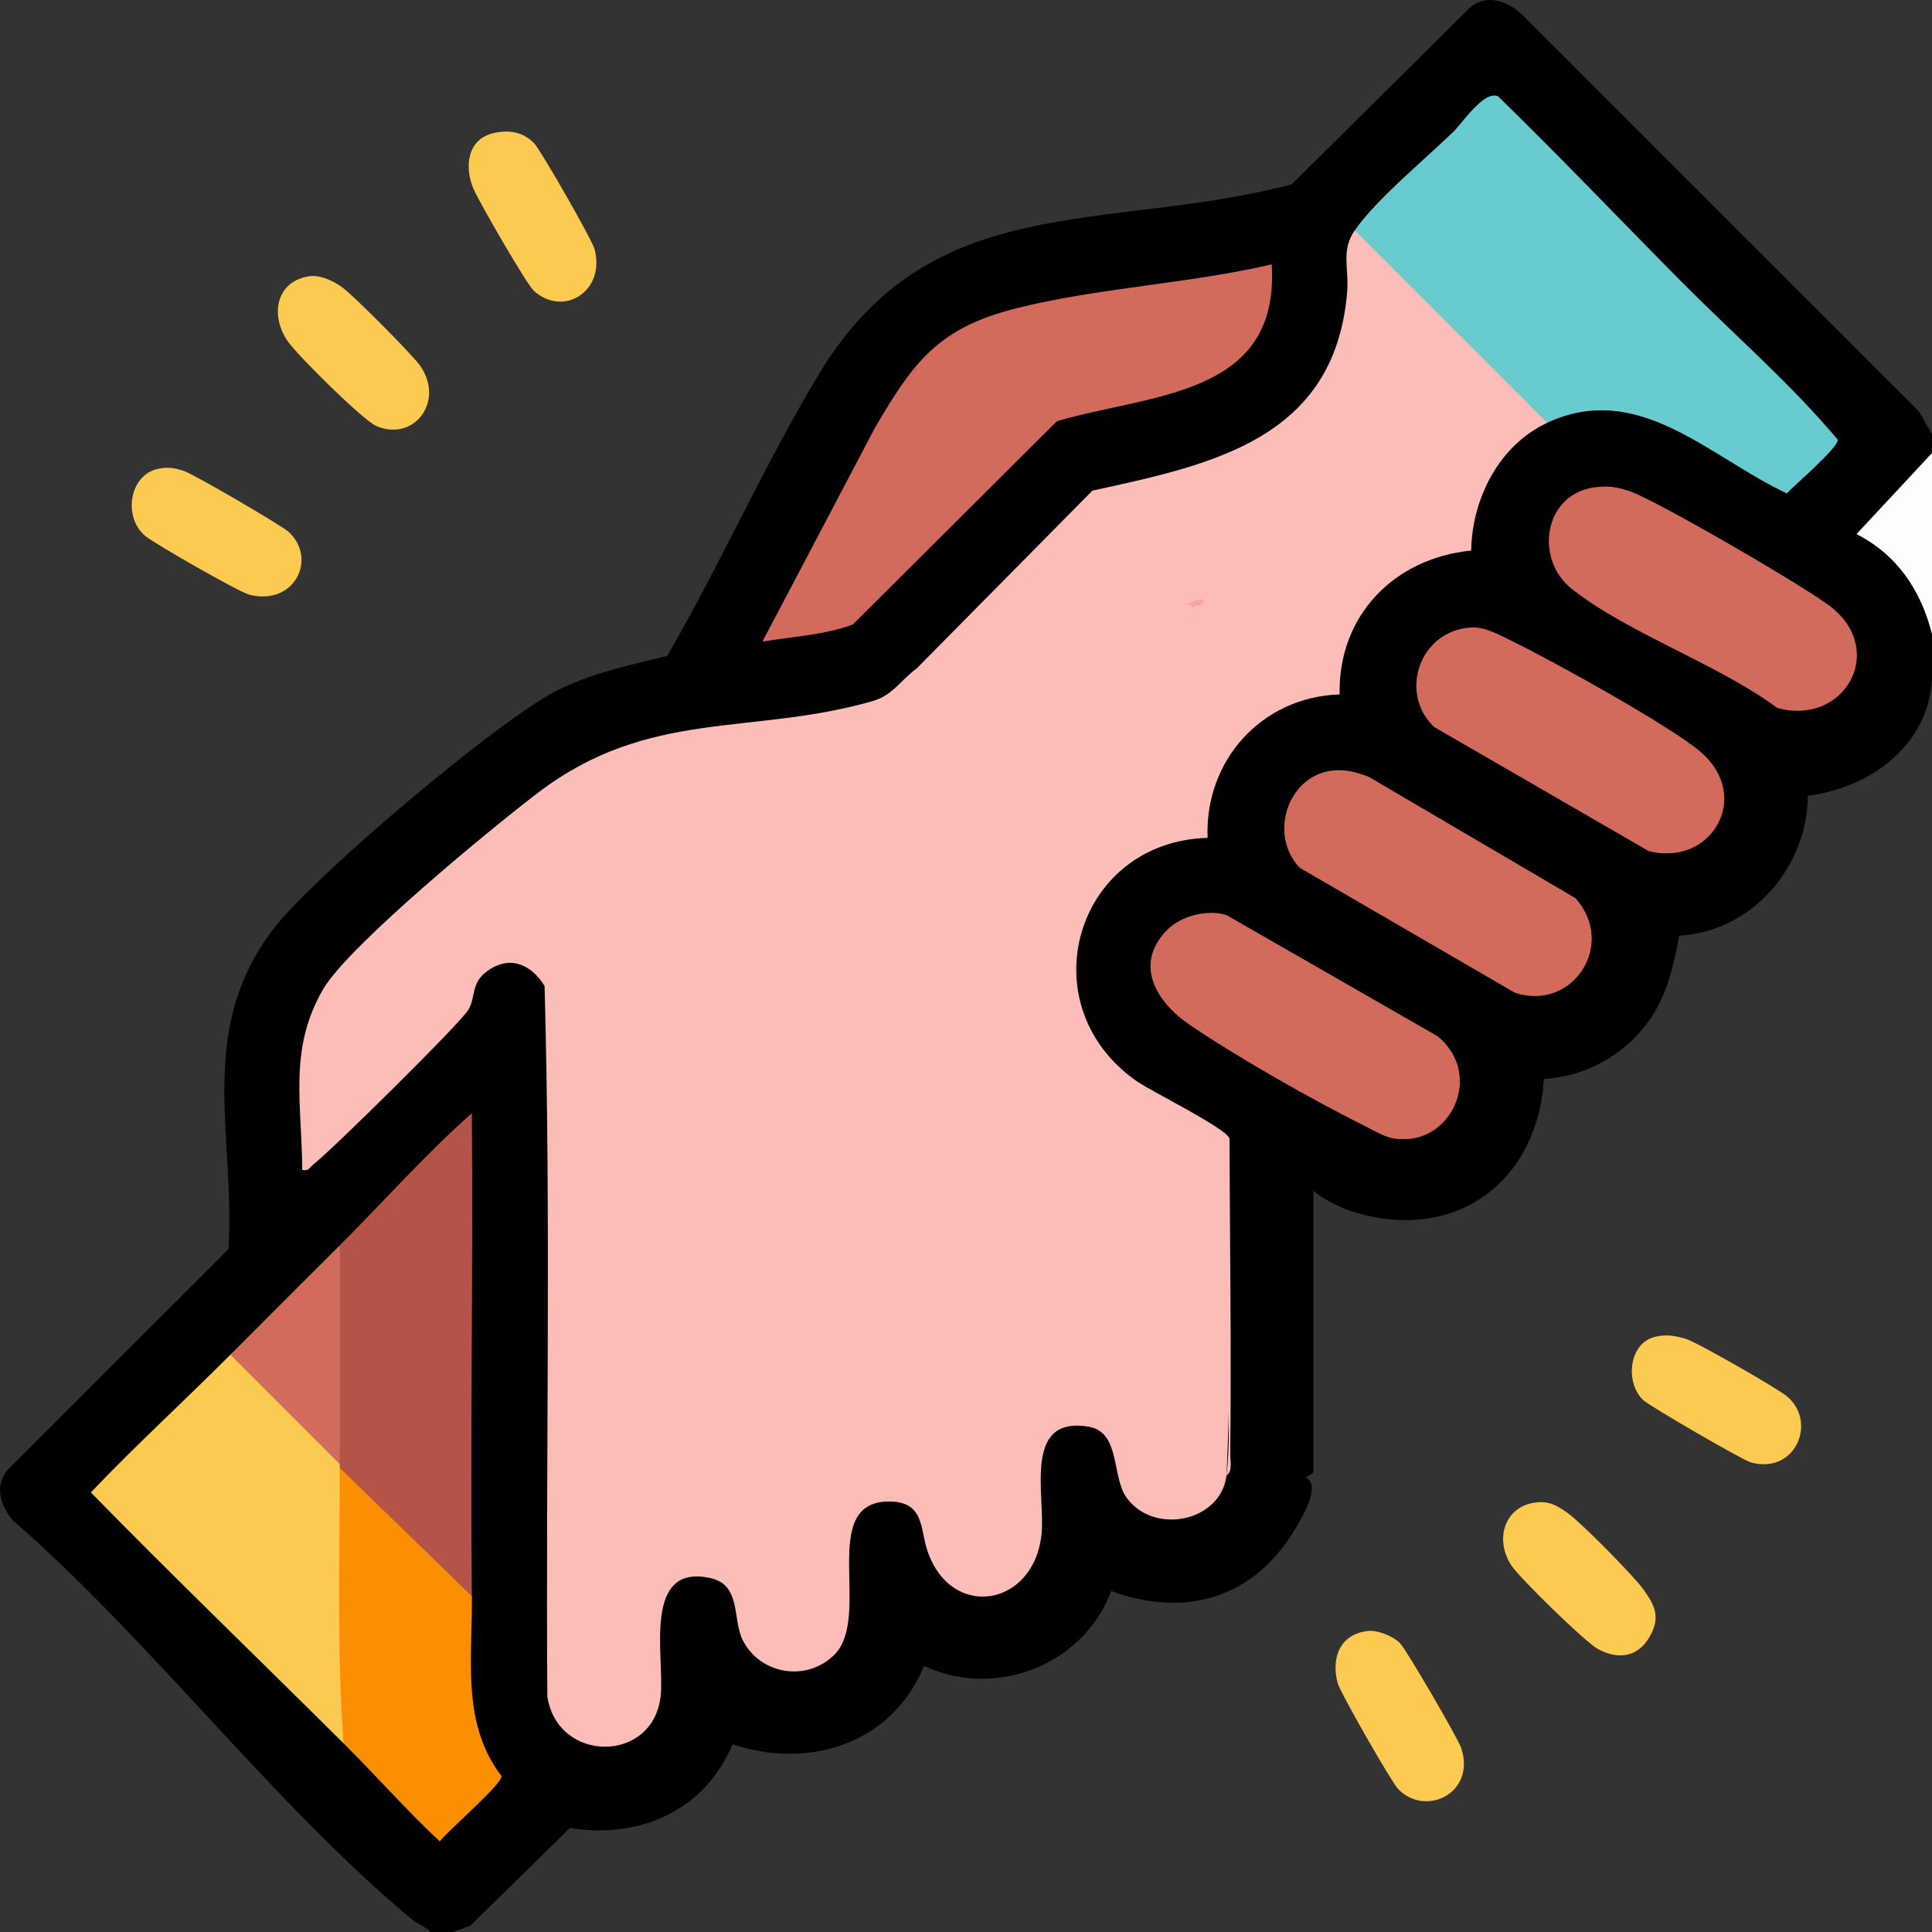
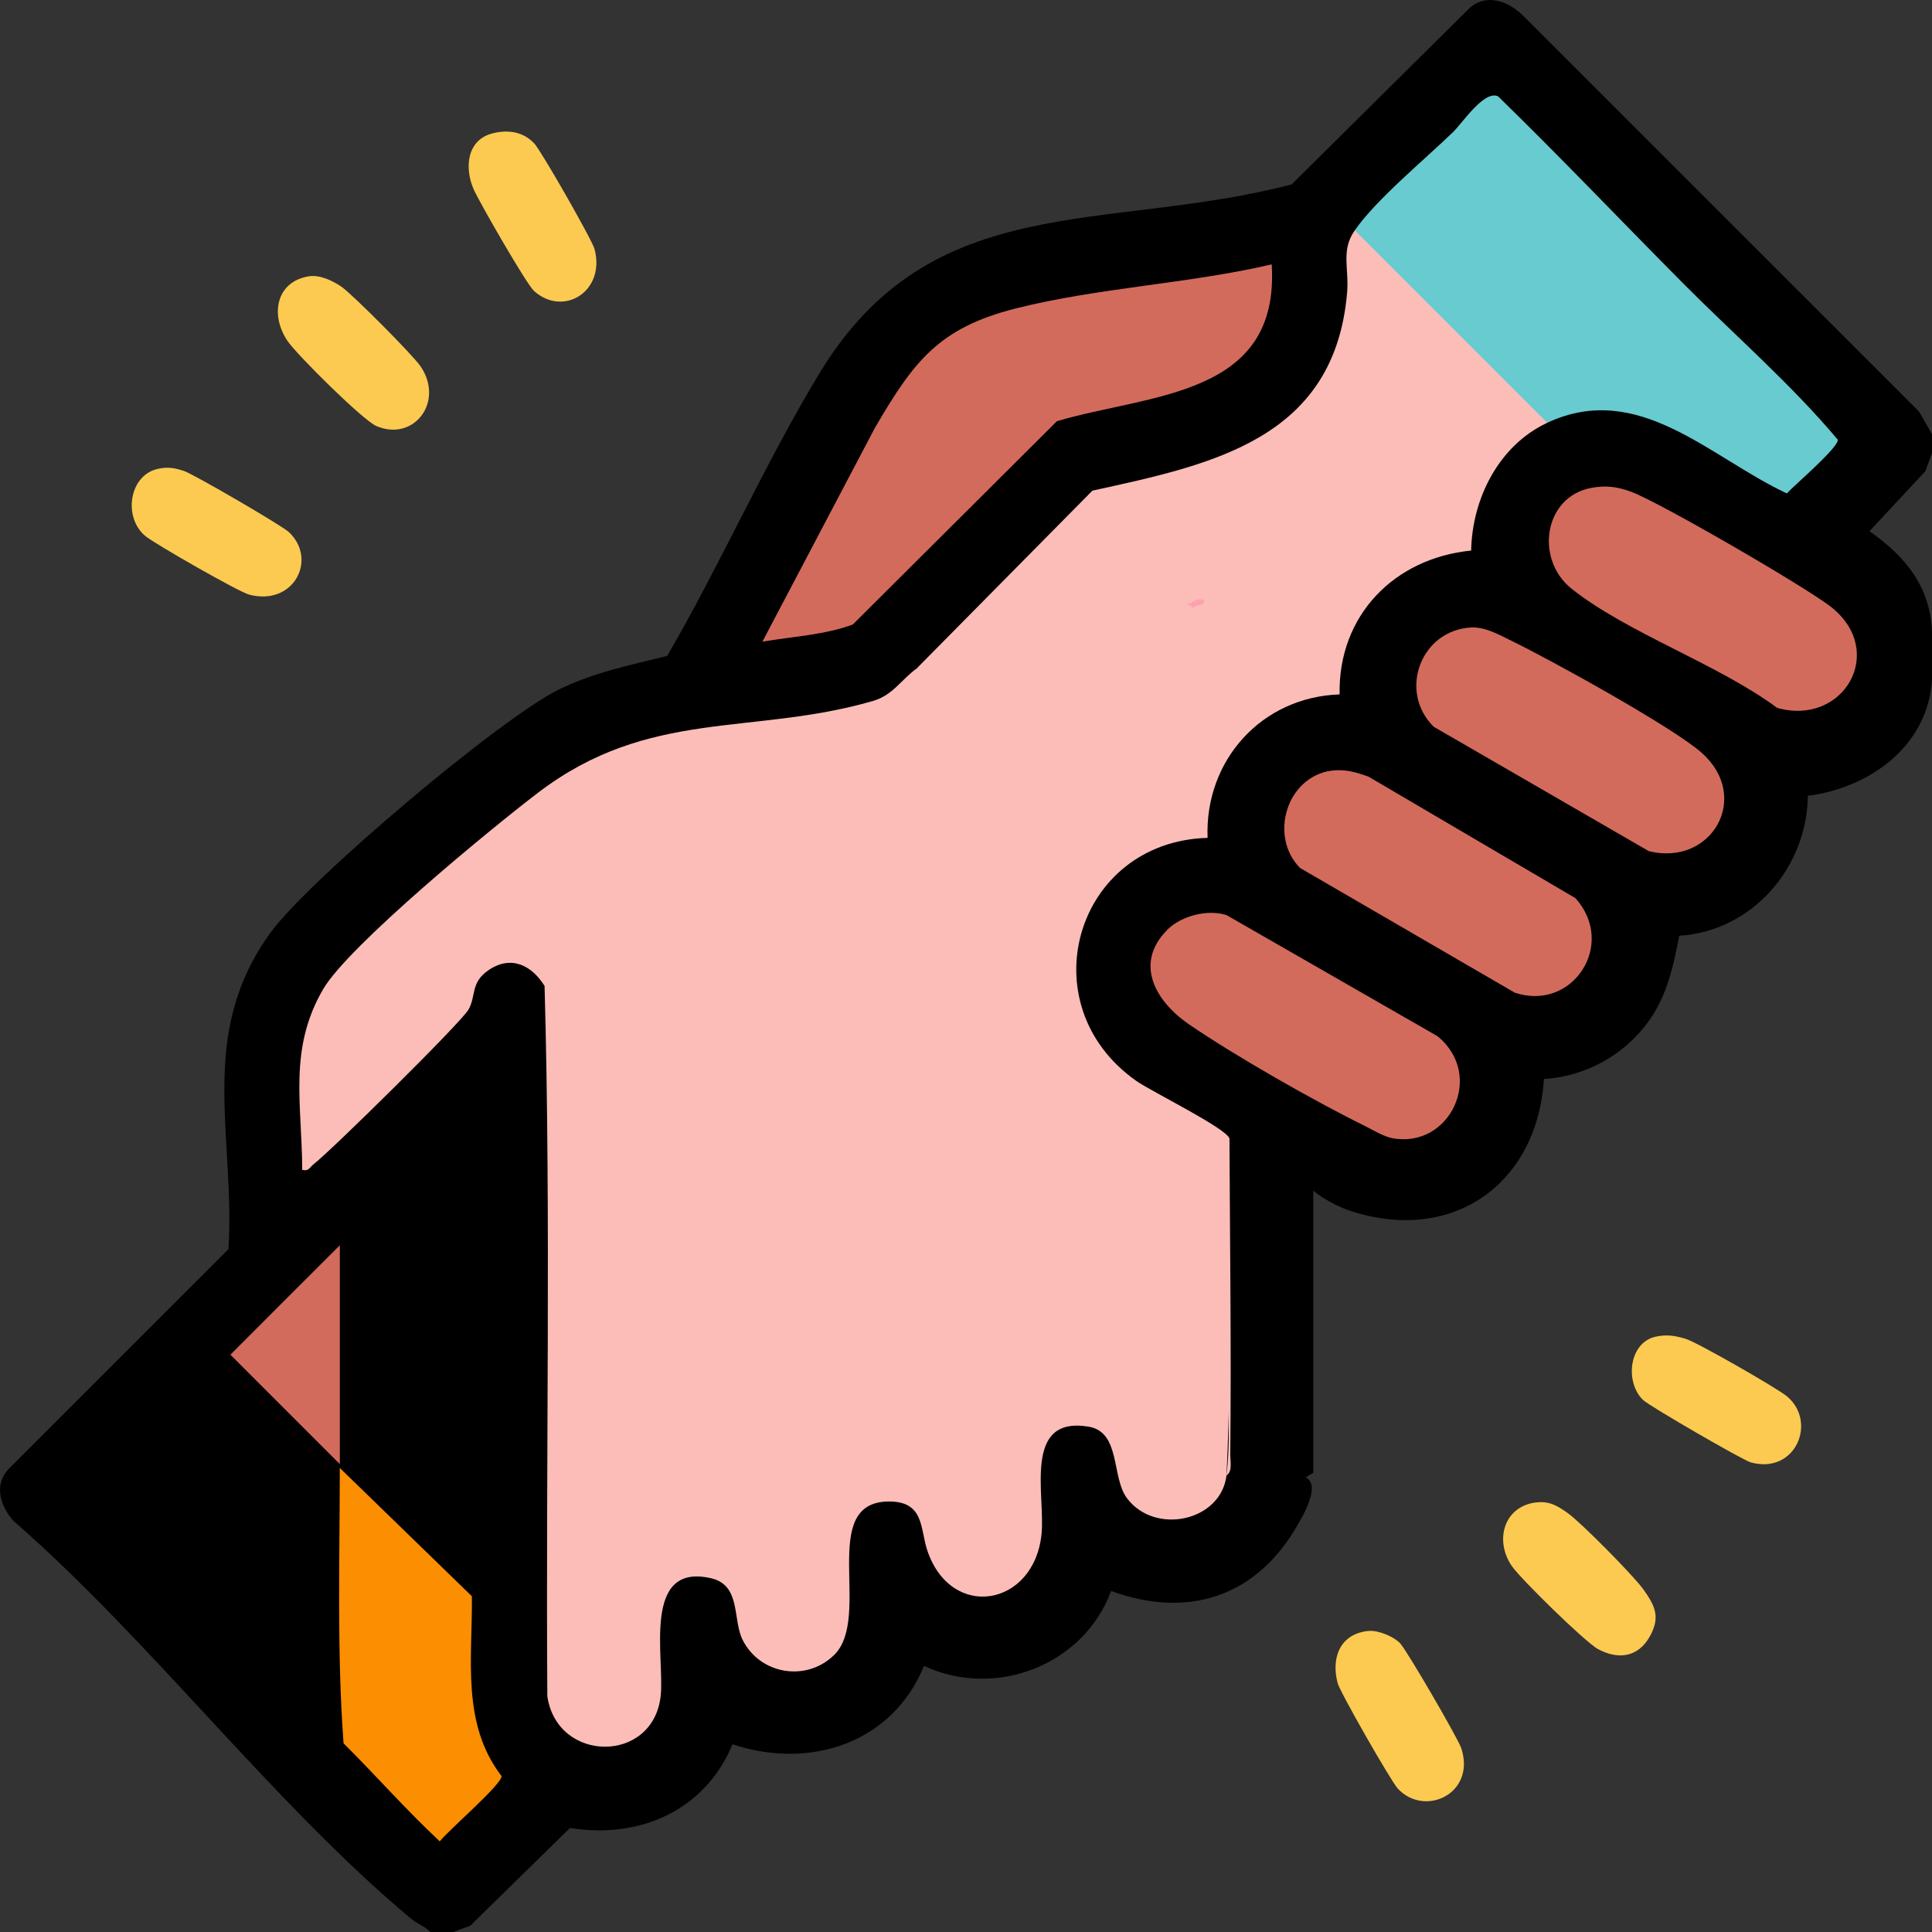
<svg xmlns="http://www.w3.org/2000/svg" id="Layer_2" data-name="Layer 2" viewBox="0 0 383.3 383.3">
  <rect x="0" y="0" width="383.3" height="383.3" fill="#333333" stroke="none" />
  <defs>
    <style>
      .cls-1 {
        fill: #fca2ae;
      }

      .cls-2 {
        fill: #67cbd0;
      }

      .cls-3 {
        fill: #fc8e01;
      }

      .cls-4 {
        fill: #b45348;
      }

      .cls-5 {
        fill: #fcbdb8;
      }

      .cls-6 {
        fill: #d36b5c;
      }

      .cls-7 {
        fill: #fcca50;
      }

      .cls-8 {
        fill: #fdfdfd;
      }
    </style>
  </defs>
  <g id="Layer_1-2" data-name="Layer 1">
    <g>
      <path d="M383.3,86.13v3.74l-1.31,3.6-11.1,11.92c7.23,5.03,12.28,11.29,12.41,20.41v8.98c-.76,13.24-12.4,21.55-24.63,23.1-.15,14.26-11.05,26.87-25.51,27.77-1.51,7.68-2.94,14.27-8.86,20.24-4.82,4.86-11.17,7.74-17.99,8.18-1.37,21.3-18.71,32.99-39,25.95-2.39-.83-7.53-3.52-8.26-5.68l1.5,1.14v56.72l-1.5.9c3.16,1.59-.71,7.99-2.24,10.5-8.21,13.45-21.5,17.47-36.37,12.05-5.46,14.75-22.99,21.46-37.12,14.86-6.3,15.39-22.72,20.64-37.99,15.55-5.52,13.27-18.6,18.82-32.25,16.6l-19.81,19.42-3.39,1.23h-4.49c-1.07-1.15-2.52-1.56-3.77-2.6-27.33-22.76-51.79-55.34-78.96-78.97-2.7-3.08-3.96-7.33-.75-10.51l43.42-43.41c1.34-22.8-6.3-42.61,8.33-62.78,7.56-10.42,45.68-42.64,57.27-48.27,7.01-3.4,13.94-4.78,21.44-6.64,10.59-18.2,19.38-38.22,30.27-56.18,22.28-36.71,56.94-27.76,93.62-37.37L291.6,1.55c3.34-2.91,7.6-1.32,10.5,1.48l78.6,78.59,2.6,4.51Z" />
-       <path class="cls-8" d="M383.3,125.81c-2.18-8.67-6.9-15.73-14.98-19.85l14.98-16.08v35.93Z" />
      <path class="cls-7" d="M61.25,54.82c2.17-.36,4.79.87,6.55,2.11,2.23,1.57,14.17,13.56,15.66,15.78,4.76,7.08-1.43,15.01-8.82,11.8-2.65-1.15-15.7-14.08-17.58-16.84-3.48-5.11-2.36-11.77,4.19-12.85Z" />
      <path class="cls-7" d="M97.89,26.41c3.06-.7,5.93-.26,8.11,2.05,1.36,1.45,11.48,19.13,11.96,20.97,2.21,8.41-6.2,13.53-12.02,8.29-1.48-1.33-10.86-17.62-11.98-20.2-1.88-4.31-1.3-9.91,3.93-11.1Z" />
      <path class="cls-7" d="M31.27,93.03c1.99-.45,3.37-.21,5.26.42s19.4,10.8,20.8,12.13c5.72,5.41.95,14.72-7.91,12.39-2.05-.54-18.66-10.04-20.57-11.61-4.46-3.68-3.26-12.05,2.42-13.33Z" />
      <path class="cls-5" d="M235.84,119.82c1.12-.36,1.32-.34.75.75l-.61,2.26c-8.36,6.01-13.82,14.06-17.93,23.23-11.04,6.93-19.02,12.02-24.92,24.93-12.58,27.52,2.2,58.27,28.94,70.49l20.76,11.3.83,1.63c.4,12.84.29,25.61-.33,38.32-1.11,9.14-14.3,11.91-19.79,4.44-3.06-4.16-1.17-13.07-7.58-14.13-13.1-2.17-8.55,13.55-9.32,21.28-1.45,14.48-18,17.29-22.68,3.24-1.43-4.29-.55-9.7-7.62-9.67-14.18.07-3.24,22.92-10.82,30.42-5.5,5.44-14.67,3.91-18.14-2.87-2.12-4.14-.26-10.97-6.37-12.34-13.78-3.11-9.09,15.97-9.94,23.42-1.53,13.43-20.52,13.28-22.48.02-.33-46.95.75-94.08-.55-140.93-2.58-4.14-6.63-6.13-11.04-3.19-3.73,2.49-2.49,5.21-4.07,7.9s-27.27,28.01-30.72,30.66c-.75.58-.95,1.45-2.25,1.11-.04-13.03-2.79-23.96,4.17-35.87,5.05-8.63,33.41-31.94,42.63-38.96,22.02-16.78,42.38-11.25,66.4-18.18,4.02-1.16,5.62-4.26,8.81-6.54,12.21-5.09,26.06-8.23,39.15-10.95,4.84-1.29,9.72-2.44,14.75-1.78Z" />
      <path class="cls-5" d="M306.95,83.89c-9.59,4.48-14.89,15.04-15.08,25.34-15.28,1.51-26.41,12.9-26.1,28.54-15.43.5-26.79,13.05-26.19,28.46-26.18.73-35.71,33.02-14.16,48.21,3.03,2.13,17.88,9.39,18.5,11.44.09,20.9.38,41.84.16,62.74-.01,1.26.48,3.33-.76,4.11,1.42-11.63-.95-26.12-.12-38.06-10.26-6.09-22.54-11.54-32.3-18.23-27.46-18.8-32.3-58.26-8.02-81.84,3.74-3.64,11.59-7.06,14.04-9.54,1.07-1.07,2.85-6.32,4.09-8.26,3.91-6.12,9.54-12.2,15.57-16.24.66-.6.41-.85-.75-.75-18.06,3.81-35.9,8.66-53.89,12.73l34.79-35.2c23.88-5.2,48.04-10.25,50.53-39.29.41-4.77-1.27-8.36,1.51-12.34l1.54-.57c12.35,12.35,24.7,24.7,37.06,37.06l-.43,1.69Z" />
      <path class="cls-6" d="M252.3,52.45c1.66,26.34-24.09,25.63-42.61,31.11l-40.5,40.34c-5.55,2.07-12.02,2.39-17.93,3.4l22.32-42.42c7.64-13.05,12.53-19.8,27.96-23.69,16.26-4.11,34.33-4.9,50.76-8.74Z" />
      <path class="cls-2" d="M288.24,26.25c3.4-.19,6.45,9.46,6.61,12.42l-1.37,1.43c.58.07,1.46.25,1.5.67.18,2.09.37,18.2,0,19.08l-1.5,1.58c3.14-5.16,12.44-6.63,18.44-7.51,7.12-1.04,15.31-.07,21.98,2.27,10.22,10.28,21.46,20.03,30.72,31.06,0,1.68-8.45,8.84-10.12,10.64-15.27-7.13-29.42-22.48-47.54-14.01l-38.18-38.18c4.32-6.19,13.78-13.96,19.46-19.46Z" />
-       <path class="cls-7" d="M67.42,290.48c.65.21.64.46,0,.75l.99,2.73c.48,16.37.66,32.75.56,49.14l-.81,2.77c-16.69-16.6-33.67-32.95-50.14-49.78,8.93-9.39,18.55-18.15,27.68-27.32.41-.41,1.13-.94,1.42-.7,3.21,2.68,17.49,16.41,19.04,19.04l1.25,3.37Z" />
-       <path class="cls-4" d="M93.62,316.68l-1.54.6c-7.77-7.55-15.55-15.1-23.32-22.66l-1.34-3.39v-.75c-1.47-14.45-1.47-28.96,0-43.42,8.73-8.71,16.93-18.02,26.19-26.2.25,31.92-.31,63.89,0,95.81Z" />
      <path class="cls-3" d="M93.62,316.68c.13,12.4-2.13,25.25,5.88,35.68.16,1.61-10.62,10.8-12.25,12.96-6.64-6.19-12.66-13.06-19.09-19.45-1.34-18.07-.75-36.46-.75-54.64l26.2,25.45Z" />
      <path class="cls-6" d="M264.1,152.91c2.66-.38,4.95.28,7.43,1.19l41.03,24.09c8.24,9.18-.59,22.57-12.02,18.76l-42.62-24.75c-6.2-6.3-2.67-18.04,6.18-19.3Z" />
-       <path class="cls-6" d="M231.6,184.45c2.75-2.75,7.98-4.12,11.75-2.89l41.85,24.02c9.5,7.77,2.4,22.38-8.97,20.23-1.77-.33-4.04-1.73-5.71-2.56-9.97-4.92-25.5-13.78-34.62-20.02-6.53-4.47-11.05-12-4.3-18.77Z" />
+       <path class="cls-6" d="M231.6,184.45c2.75-2.75,7.98-4.12,11.75-2.89l41.85,24.02c9.5,7.77,2.4,22.38-8.97,20.23-1.77-.33-4.04-1.73-5.71-2.56-9.97-4.92-25.5-13.78-34.62-20.02-6.53-4.47-11.05-12-4.3-18.77" />
      <path class="cls-6" d="M315.73,96.79c2.94-.54,5.12-.23,7.87.77,5.52,2.01,35.18,19.2,39.87,23.01,10.86,8.83,2.21,23.56-10.89,19.87-11.67-8.66-29.75-14.87-40.76-23.62-7.35-5.84-5.56-18.29,3.91-20.03Z" />
      <path class="cls-6" d="M291.79,124.49c2.88-.16,5.69,1.48,8.17,2.69,7.69,3.73,32.02,17.15,37.68,22.2,9.85,8.77,1.97,22.55-10.51,19.49l-42.68-24.68c-7.11-7.02-2.57-19.13,7.34-19.69Z" />
      <path class="cls-2" d="M333.9,56.19c-.71,1.41-2.53.48-3.63.27-6.87-1.28-12.15-1.9-19.11-.93-6.17.86-12.26,2.9-17.68,5.9v-21.33c0-3.14-3.09-11.16-5.24-13.85,1.9-1.84,6.2-8.42,8.97-7.14,12.46,12.13,24.44,24.75,36.69,37.08Z" />
      <path class="cls-6" d="M67.42,290.48l-21.71-21.71c7.22-7.25,14.47-14.48,21.71-21.71,0,14.46,0,28.96,0,43.42Z" />
      <path class="cls-7" d="M304.53,298.11c2.77-.4,4.36.56,6.53,2.1,2.64,1.88,12.97,12.34,14.91,15.03,2.39,3.32,3.51,5.59,1.33,9.45-2.34,4.14-6.28,4.63-10.27,2.48-2.52-1.36-15.46-14.03-17.14-16.54-3.38-5.03-1.55-11.63,4.64-12.53Z" />
      <path class="cls-7" d="M328.44,265.2c2.22-.5,3.88-.21,6,.42,2.24.67,18.07,9.75,20.05,11.38,6.12,5.05,1.75,15.6-7.15,13.13-1.59-.44-20.04-11.13-21.33-12.35-3.65-3.45-2.91-11.37,2.43-12.58Z" />
      <path class="cls-7" d="M271.57,323.57c1.83-.17,4.95,1.11,6.2,2.44,1.33,1.4,11.49,18.88,12.13,20.8,2.98,8.96-7.15,13.81-12.56,8.07-1.35-1.44-11.48-19.14-11.96-20.97-1.34-5.12.53-9.82,6.19-10.35Z" />
      <path class="cls-1" d="M235.84,119.82c.58-.12,1.67-1.36,2.99-.74.26,1.08-1.3.86-2.24,1.49l-.75-.75Z" />
    </g>
  </g>
</svg>